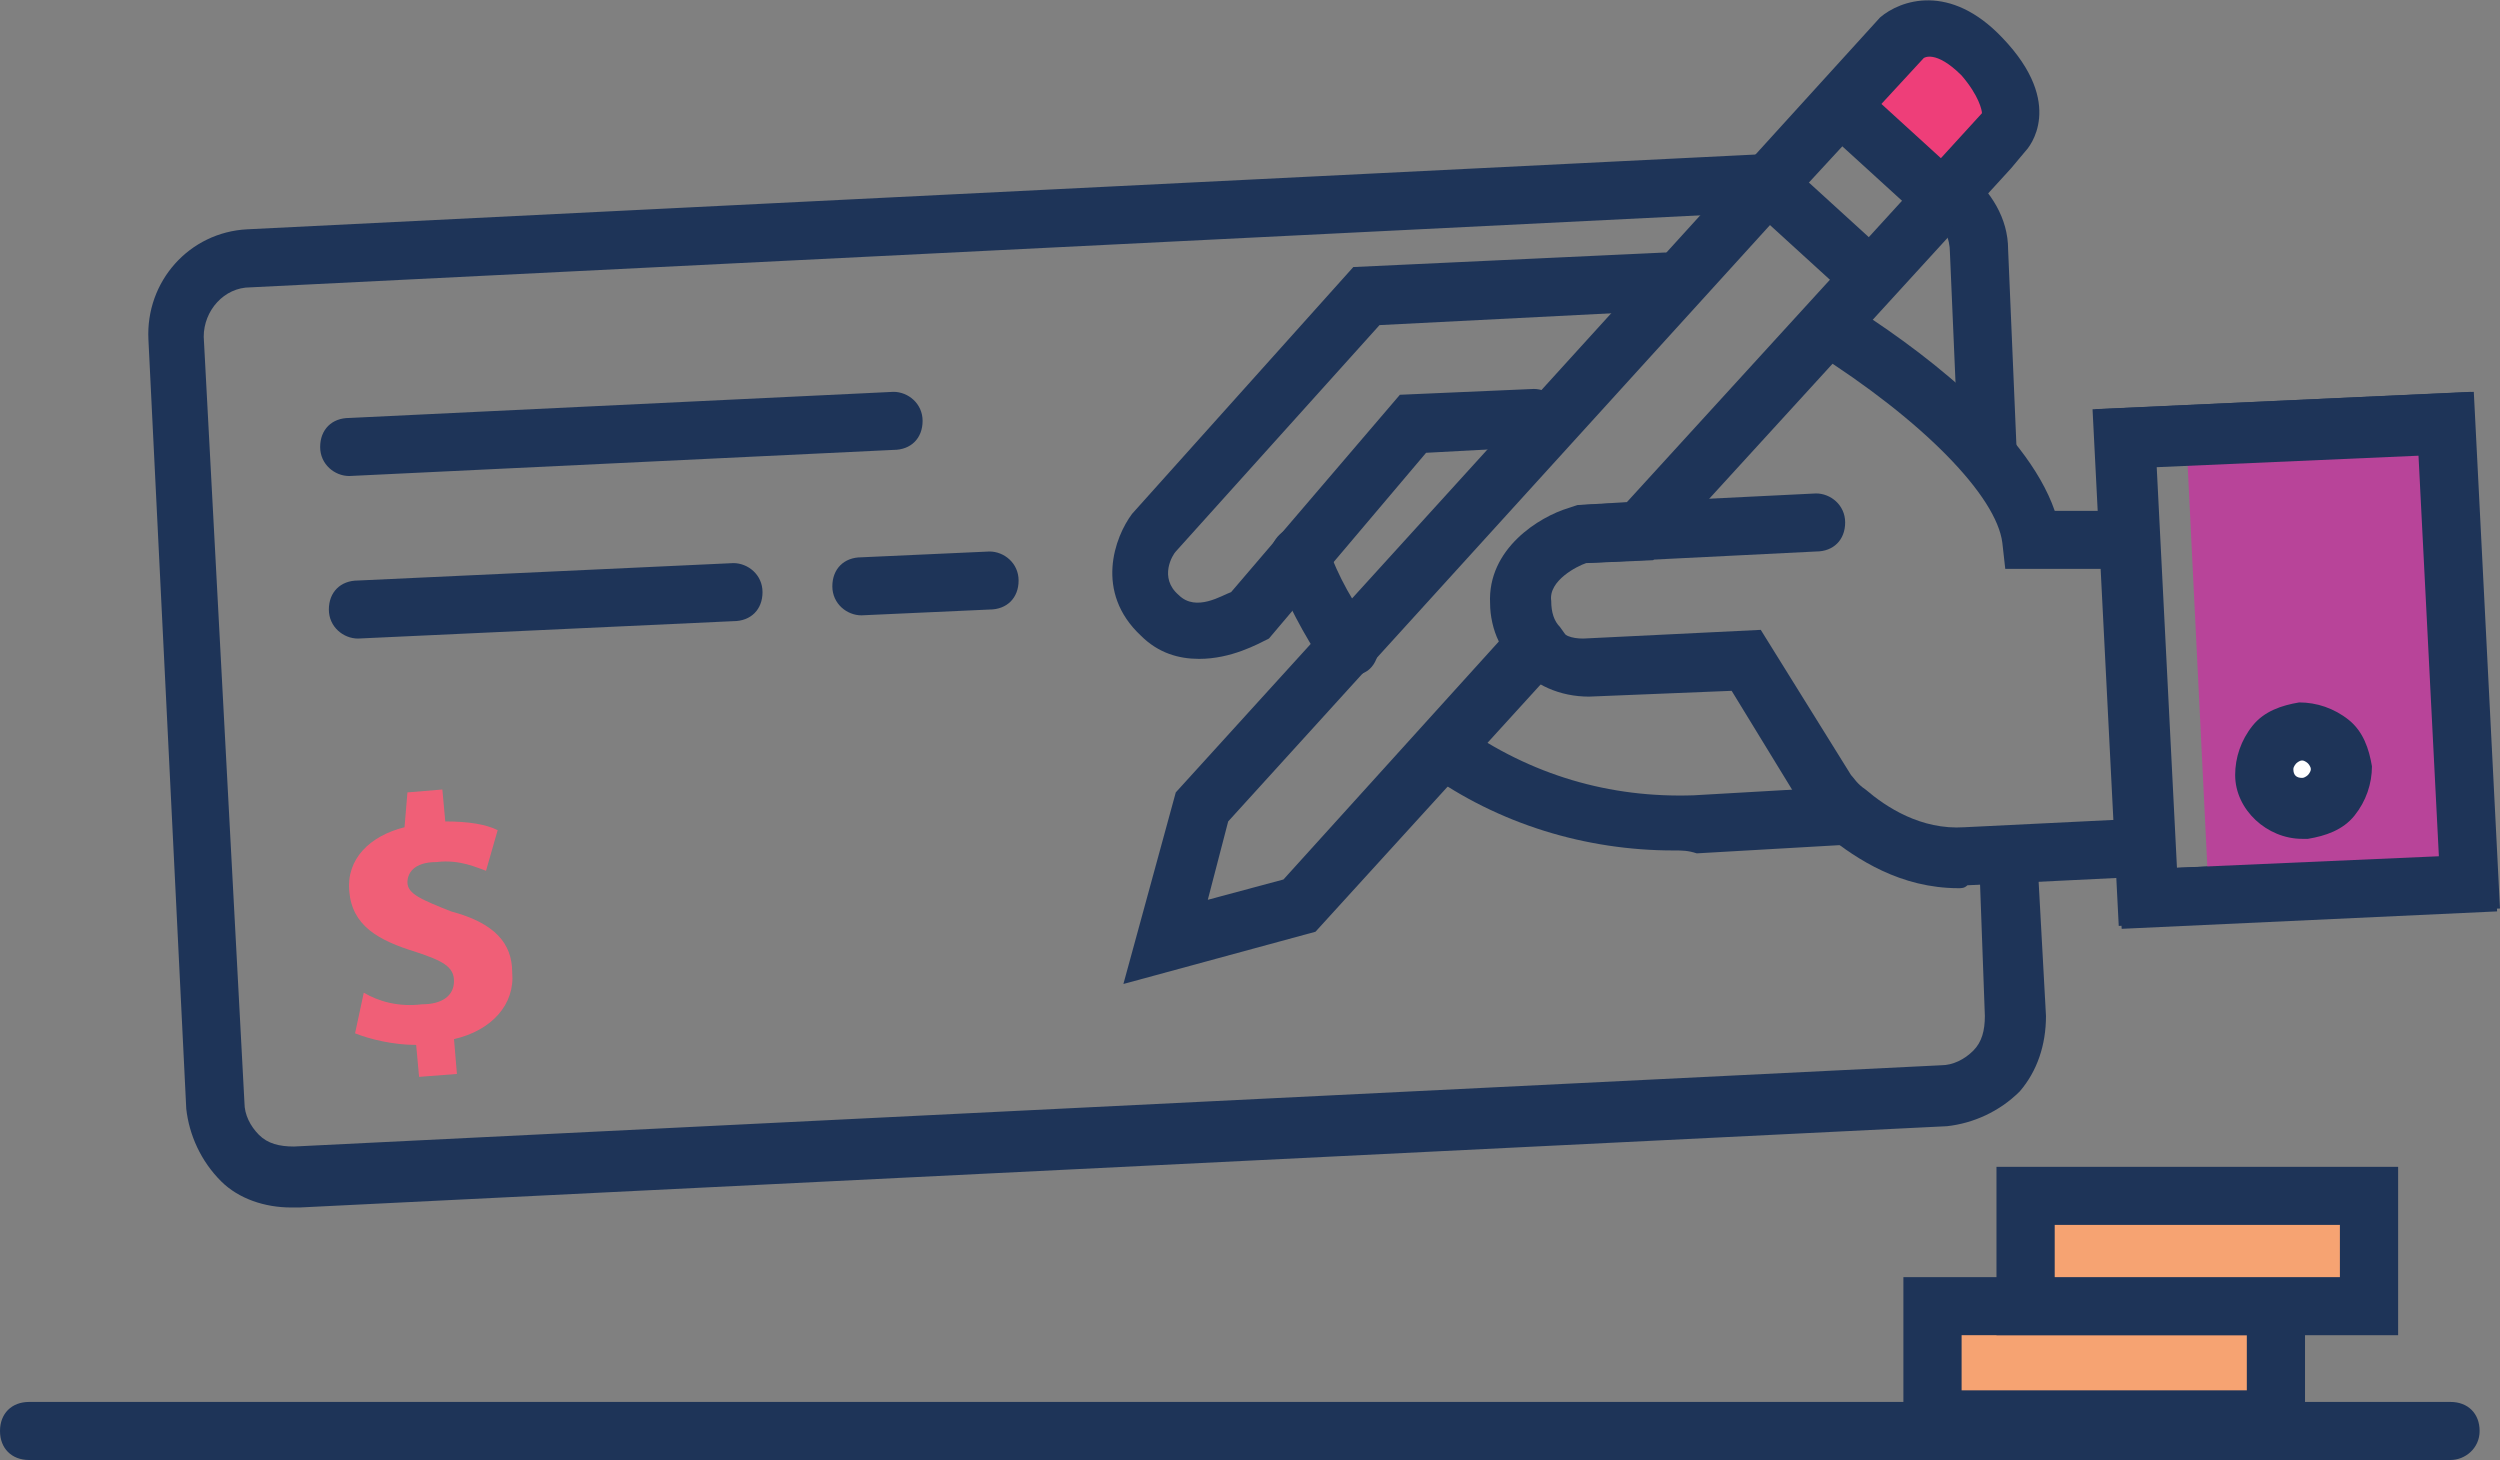
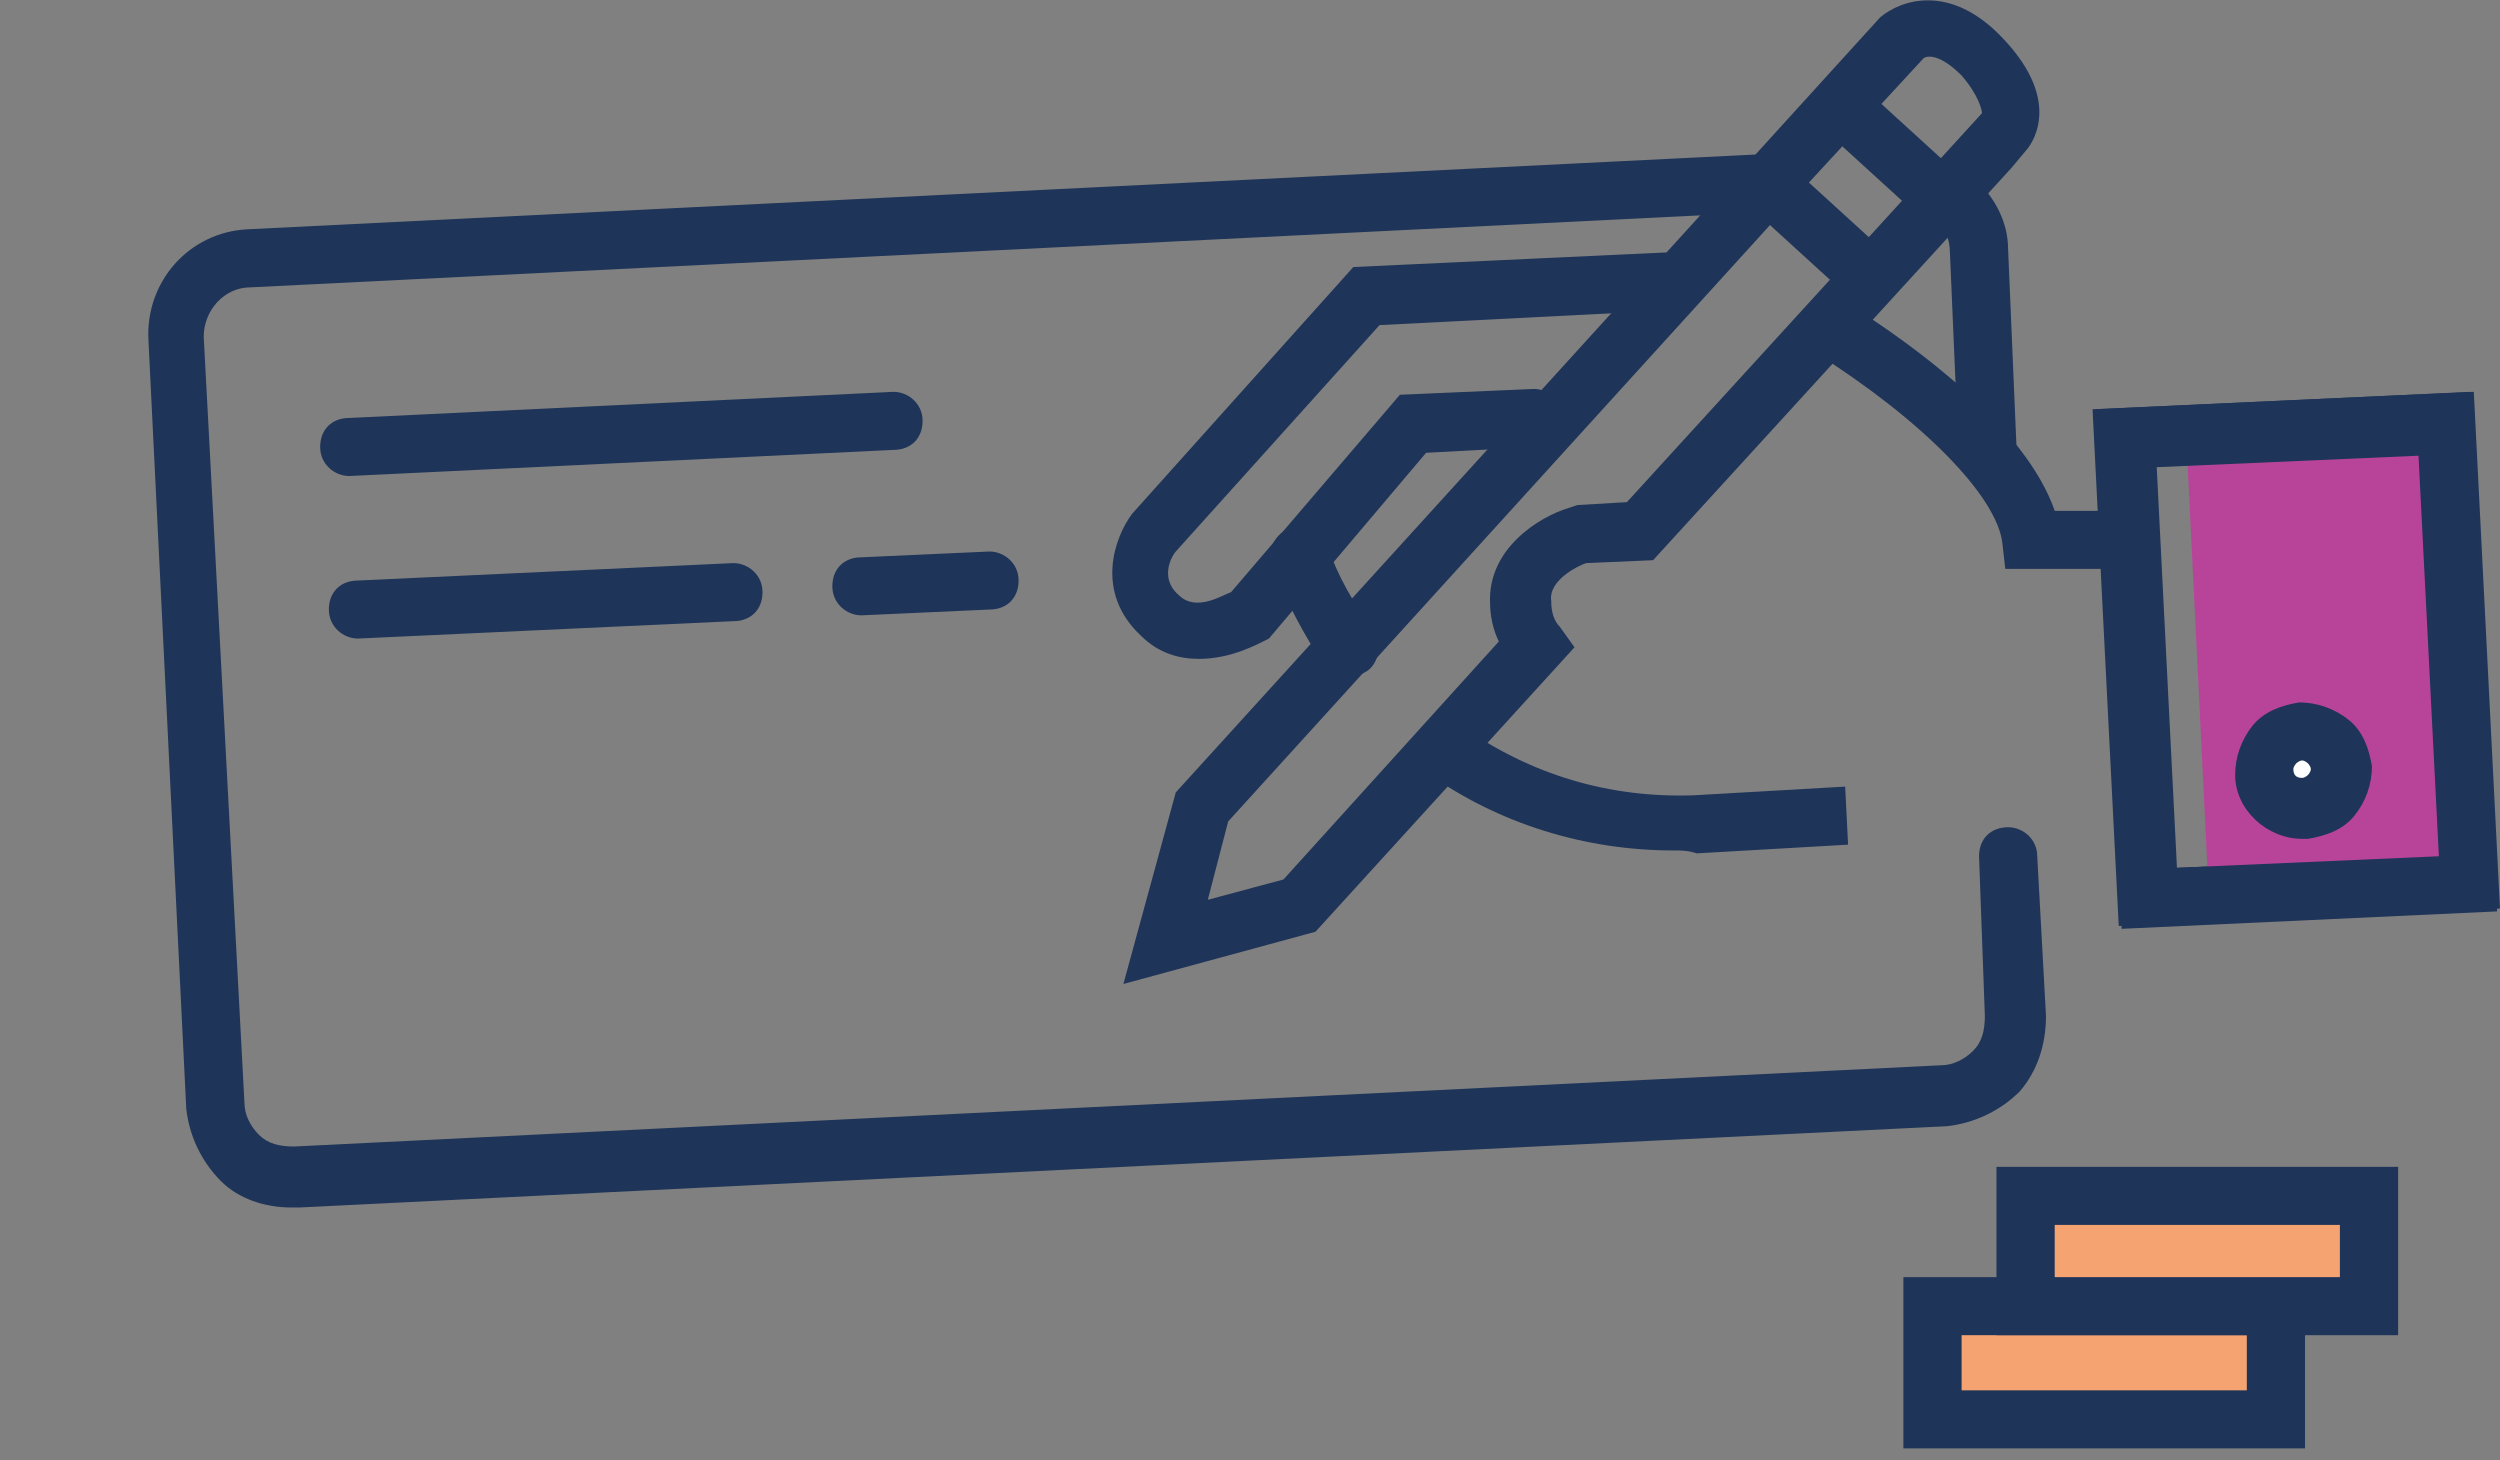
<svg xmlns="http://www.w3.org/2000/svg" width="125" height="73" viewBox="0 0 125 73" fill="none">
  <rect x="0" y="0" width="125" height="73" fill="#808080" stroke="none" />
  <g clip-path="url(#clip0)">
-     <path d="M122.526 73H1.455C0.582 73 0 72.419 0 71.549C0 70.678 0.582 70.097 1.455 70.097H122.526C123.399 70.097 123.981 70.678 123.981 71.549C123.981 72.419 123.254 73 122.526 73Z" fill="#1E3458" />
    <path d="M99.388 24.236C98.66 24.236 97.933 23.656 97.933 22.785L97.496 12.626C97.496 11.9 97.205 11.32 96.623 10.884C96.041 10.449 95.895 9.433 96.332 8.853C96.769 8.272 97.787 8.127 98.369 8.562C99.533 9.578 100.406 10.884 100.406 12.481L100.843 22.785C100.843 23.656 100.261 24.236 99.388 24.236Z" fill="#1E3458" />
    <path d="M14.551 60.374C13.242 60.374 11.932 59.938 11.059 59.068C10.04 58.052 9.458 56.746 9.313 55.439L7.421 16.98C7.275 14.078 9.458 11.61 12.368 11.465L88.475 7.692C89.202 7.692 89.93 8.272 89.93 9.143C89.93 10.014 89.348 10.595 88.475 10.595L12.514 14.368C11.204 14.368 10.186 15.529 10.186 16.835L12.223 55.149C12.223 55.73 12.514 56.31 12.951 56.746C13.387 57.181 13.969 57.326 14.697 57.326L97.06 53.263C97.642 53.263 98.224 52.972 98.661 52.537C99.097 52.101 99.243 51.521 99.243 50.795L98.952 42.813C98.952 41.942 99.534 41.362 100.407 41.362C101.135 41.362 101.862 41.942 101.862 42.813L102.299 50.795C102.299 52.247 101.862 53.553 100.989 54.569C99.97 55.584 98.661 56.165 97.351 56.31L14.988 60.374C14.697 60.374 14.697 60.374 14.551 60.374Z" fill="#1E3458" />
-     <path d="M20.954 53.843L20.808 52.246C19.644 52.246 18.48 51.956 17.753 51.666L18.189 49.634C18.917 50.069 19.935 50.36 21.099 50.215C22.118 50.215 22.7 49.779 22.7 49.054C22.7 48.328 22.118 48.038 20.808 47.602C18.917 47.022 17.607 46.296 17.462 44.555C17.316 42.958 18.48 41.797 20.226 41.362L20.372 39.62L22.118 39.475L22.264 41.072C23.428 41.072 24.301 41.217 24.883 41.507L24.301 43.539C23.864 43.394 22.991 42.958 21.827 43.103C20.663 43.103 20.372 43.684 20.372 44.119C20.372 44.7 21.099 44.99 22.555 45.571C24.737 46.151 25.61 47.167 25.61 48.618C25.756 50.215 24.592 51.521 22.7 51.956L22.846 53.698L20.954 53.843Z" fill="#F05F77" />
    <path d="M106.083 46.441L104.773 20.463L123.545 19.592L124.855 45.57L106.083 46.441ZM107.829 23.221L108.848 43.394L121.799 42.813L120.78 22.64L107.829 23.221Z" fill="#1E3458" />
    <path d="M122.101 21.185L109.311 21.81L110.435 44.713L123.225 44.088L122.101 21.185Z" fill="#B84499" />
    <path d="M105.937 46.296L104.627 20.463L123.69 19.592L124.999 45.425L105.937 46.296ZM107.683 23.366L108.701 43.394L121.944 42.813L120.925 22.785L107.683 23.366Z" fill="#1E3458" />
    <path d="M116.996 38.459C116.996 39.475 116.269 40.346 115.25 40.491C114.232 40.491 113.358 39.766 113.213 38.75C113.213 37.734 113.94 36.863 114.959 36.718C116.123 36.573 116.996 37.443 116.996 38.459Z" fill="white" />
    <path d="M115.105 41.942C113.359 41.942 111.758 40.491 111.758 38.75C111.758 37.879 112.049 37.008 112.631 36.282C113.213 35.557 114.086 35.267 114.959 35.121C115.832 35.121 116.705 35.412 117.433 35.992C118.161 36.573 118.452 37.443 118.597 38.314C118.597 39.185 118.306 40.056 117.724 40.781C117.142 41.507 116.269 41.797 115.396 41.942C115.25 41.942 115.25 41.942 115.105 41.942ZM115.105 38.024C114.959 38.024 114.814 38.169 114.814 38.169C114.814 38.169 114.668 38.314 114.668 38.459C114.668 38.75 114.814 38.895 115.105 38.895C115.25 38.895 115.396 38.75 115.396 38.75C115.396 38.75 115.541 38.604 115.541 38.459C115.541 38.314 115.396 38.169 115.396 38.169C115.396 38.169 115.25 38.024 115.105 38.024Z" fill="#1E3458" />
-     <path d="M97.933 44.41C95.023 44.41 92.84 42.958 91.385 41.797C90.657 41.072 90.366 40.636 90.221 40.636V40.491L86.583 34.541L79.452 34.831C77.997 34.831 76.688 34.25 75.814 33.234C75.087 32.364 74.796 31.348 74.65 30.187C74.505 27.429 77.124 25.833 78.579 25.398L79.016 25.252L90.803 24.672C91.53 24.672 92.258 25.252 92.258 26.123C92.258 26.994 91.676 27.575 90.803 27.575L79.161 28.155C78.725 28.3 77.27 29.026 77.415 30.042C77.415 30.622 77.561 31.058 77.852 31.348C78.143 31.783 78.579 31.928 79.161 31.928L88.038 31.493L92.549 38.749C92.695 38.895 92.84 39.185 93.277 39.475C94.295 40.346 96.041 41.507 98.224 41.362L107.101 40.926L107.246 43.829L98.37 44.264C98.224 44.41 98.079 44.41 97.933 44.41Z" fill="#1E3458" />
    <path d="M83.673 42.523C79.307 42.523 74.942 41.217 71.304 38.604C70.722 38.169 70.43 37.298 71.013 36.572C71.449 35.992 72.322 35.702 73.05 36.282C76.542 38.749 80.471 39.91 84.691 39.765L92.258 39.33L92.404 42.233L84.837 42.668C84.4 42.523 84.109 42.523 83.673 42.523Z" fill="#1E3458" />
    <path d="M67.375 33.815C66.938 33.815 66.501 33.67 66.21 33.234C65.192 31.783 64.319 30.042 63.591 28.3C63.3 27.575 63.737 26.704 64.464 26.413C65.192 26.123 66.065 26.559 66.356 27.284C66.938 28.881 67.666 30.187 68.684 31.493C69.121 32.074 68.975 33.089 68.393 33.525C67.957 33.815 67.666 33.815 67.375 33.815Z" fill="#1E3458" />
    <path d="M59.954 32.944C58.935 32.944 57.917 32.654 57.044 31.783C54.715 29.606 55.734 26.849 56.607 25.688L67.666 13.352L83.237 12.626C83.965 12.626 84.692 13.207 84.692 14.078C84.692 14.948 84.11 15.529 83.237 15.529L68.976 16.255L58.79 27.575C58.644 27.72 57.917 28.881 58.935 29.752C59.809 30.622 61.118 29.752 61.555 29.606L69.995 19.738L76.689 19.447C77.416 19.447 78.144 20.028 78.144 20.899C78.144 21.769 77.562 22.35 76.689 22.35L71.304 22.64L63.446 31.928C62.864 32.219 61.555 32.944 59.954 32.944Z" fill="#1E3458" />
    <path d="M100.263 28.445L100.117 27.139C99.826 24.817 96.188 21.044 90.659 17.561C89.931 17.125 89.786 16.255 90.222 15.529C90.659 14.803 91.532 14.658 92.259 15.094C95.752 17.27 101.281 21.334 102.737 25.543H106.52C107.248 25.543 107.975 26.123 107.975 26.994C107.975 27.865 107.393 28.445 106.52 28.445H100.263Z" fill="#1E3458" />
-     <path d="M96.192 0.786L92.049 5.654L96.93 9.786L101.074 4.918L96.192 0.786Z" fill="#EE3E79" />
    <path d="M56.17 49.199L58.789 39.62L94.005 0.871C95.023 -1.50949e-05 97.497 -0.871 100.116 1.887C103.318 5.225 101.426 7.402 101.281 7.547L100.553 8.417L82.654 28.01L79.307 28.155C78.871 28.3 77.416 29.026 77.561 30.042C77.561 30.622 77.707 31.058 77.998 31.348L78.725 32.364L65.774 46.587L56.17 49.199ZM61.409 41.072L60.39 44.99L64.173 43.974L74.942 32.074C74.651 31.493 74.505 30.767 74.505 30.187C74.36 27.429 76.979 25.833 78.434 25.398L78.871 25.253L81.344 25.107L99.098 5.66C99.098 5.515 98.952 4.789 98.079 3.773C96.769 2.467 96.187 2.903 96.187 2.903L89.494 10.159L61.409 41.072Z" fill="#1E3458" />
    <path d="M93.569 15.384C93.277 15.384 92.841 15.239 92.55 14.948L87.457 10.304C86.875 9.724 86.875 8.853 87.311 8.272C87.893 7.692 88.766 7.692 89.348 8.127L94.442 12.771C95.024 13.352 95.024 14.223 94.587 14.803C94.296 15.239 93.859 15.384 93.569 15.384Z" fill="#1E3458" />
    <path d="M97.207 11.465C96.916 11.465 96.48 11.32 96.189 11.03L91.095 6.386C90.513 5.805 90.513 4.934 90.95 4.354C91.532 3.773 92.405 3.773 92.987 4.209L98.08 8.853C98.662 9.433 98.662 10.304 98.226 10.885C97.935 11.175 97.498 11.465 97.207 11.465Z" fill="#1E3458" />
    <path d="M17.463 23.801C16.735 23.801 16.008 23.221 16.008 22.35C16.008 21.479 16.59 20.898 17.463 20.898L44.675 19.592C45.403 19.592 46.13 20.173 46.13 21.044C46.13 21.914 45.548 22.495 44.675 22.495L17.463 23.801Z" fill="#1E3458" />
    <path d="M17.898 31.928C17.171 31.928 16.443 31.348 16.443 30.477C16.443 29.606 17.025 29.026 17.898 29.026L36.67 28.155C37.398 28.155 38.126 28.735 38.126 29.606C38.126 30.477 37.544 31.058 36.67 31.058L17.898 31.928Z" fill="#1E3458" />
    <path d="M43.072 30.767C42.345 30.767 41.617 30.187 41.617 29.316C41.617 28.445 42.199 27.865 43.072 27.865L49.475 27.575C50.203 27.575 50.93 28.155 50.93 29.026C50.93 29.896 50.348 30.477 49.475 30.477L43.072 30.767C43.218 30.767 43.218 30.767 43.072 30.767Z" fill="#1E3458" />
    <path d="M113.796 65.308H96.625V70.823H113.796V65.308Z" fill="#F6A372" />
    <path d="M115.251 72.419H95.17V63.857H115.251V72.419ZM98.08 69.517H112.341V66.759H98.08V69.517Z" fill="#1E3458" />
    <path d="M118.45 59.793H101.279V65.308H118.45V59.793Z" fill="#F6A372" />
    <path d="M119.76 66.76H99.824V58.342H119.906V66.76H119.76ZM102.735 63.857H116.995V61.245H102.735V63.857Z" fill="#1E3458" />
  </g>
  <defs>
    <clipPath id="clip0">
      <rect width="125" height="73" fill="white" />
    </clipPath>
  </defs>
</svg>